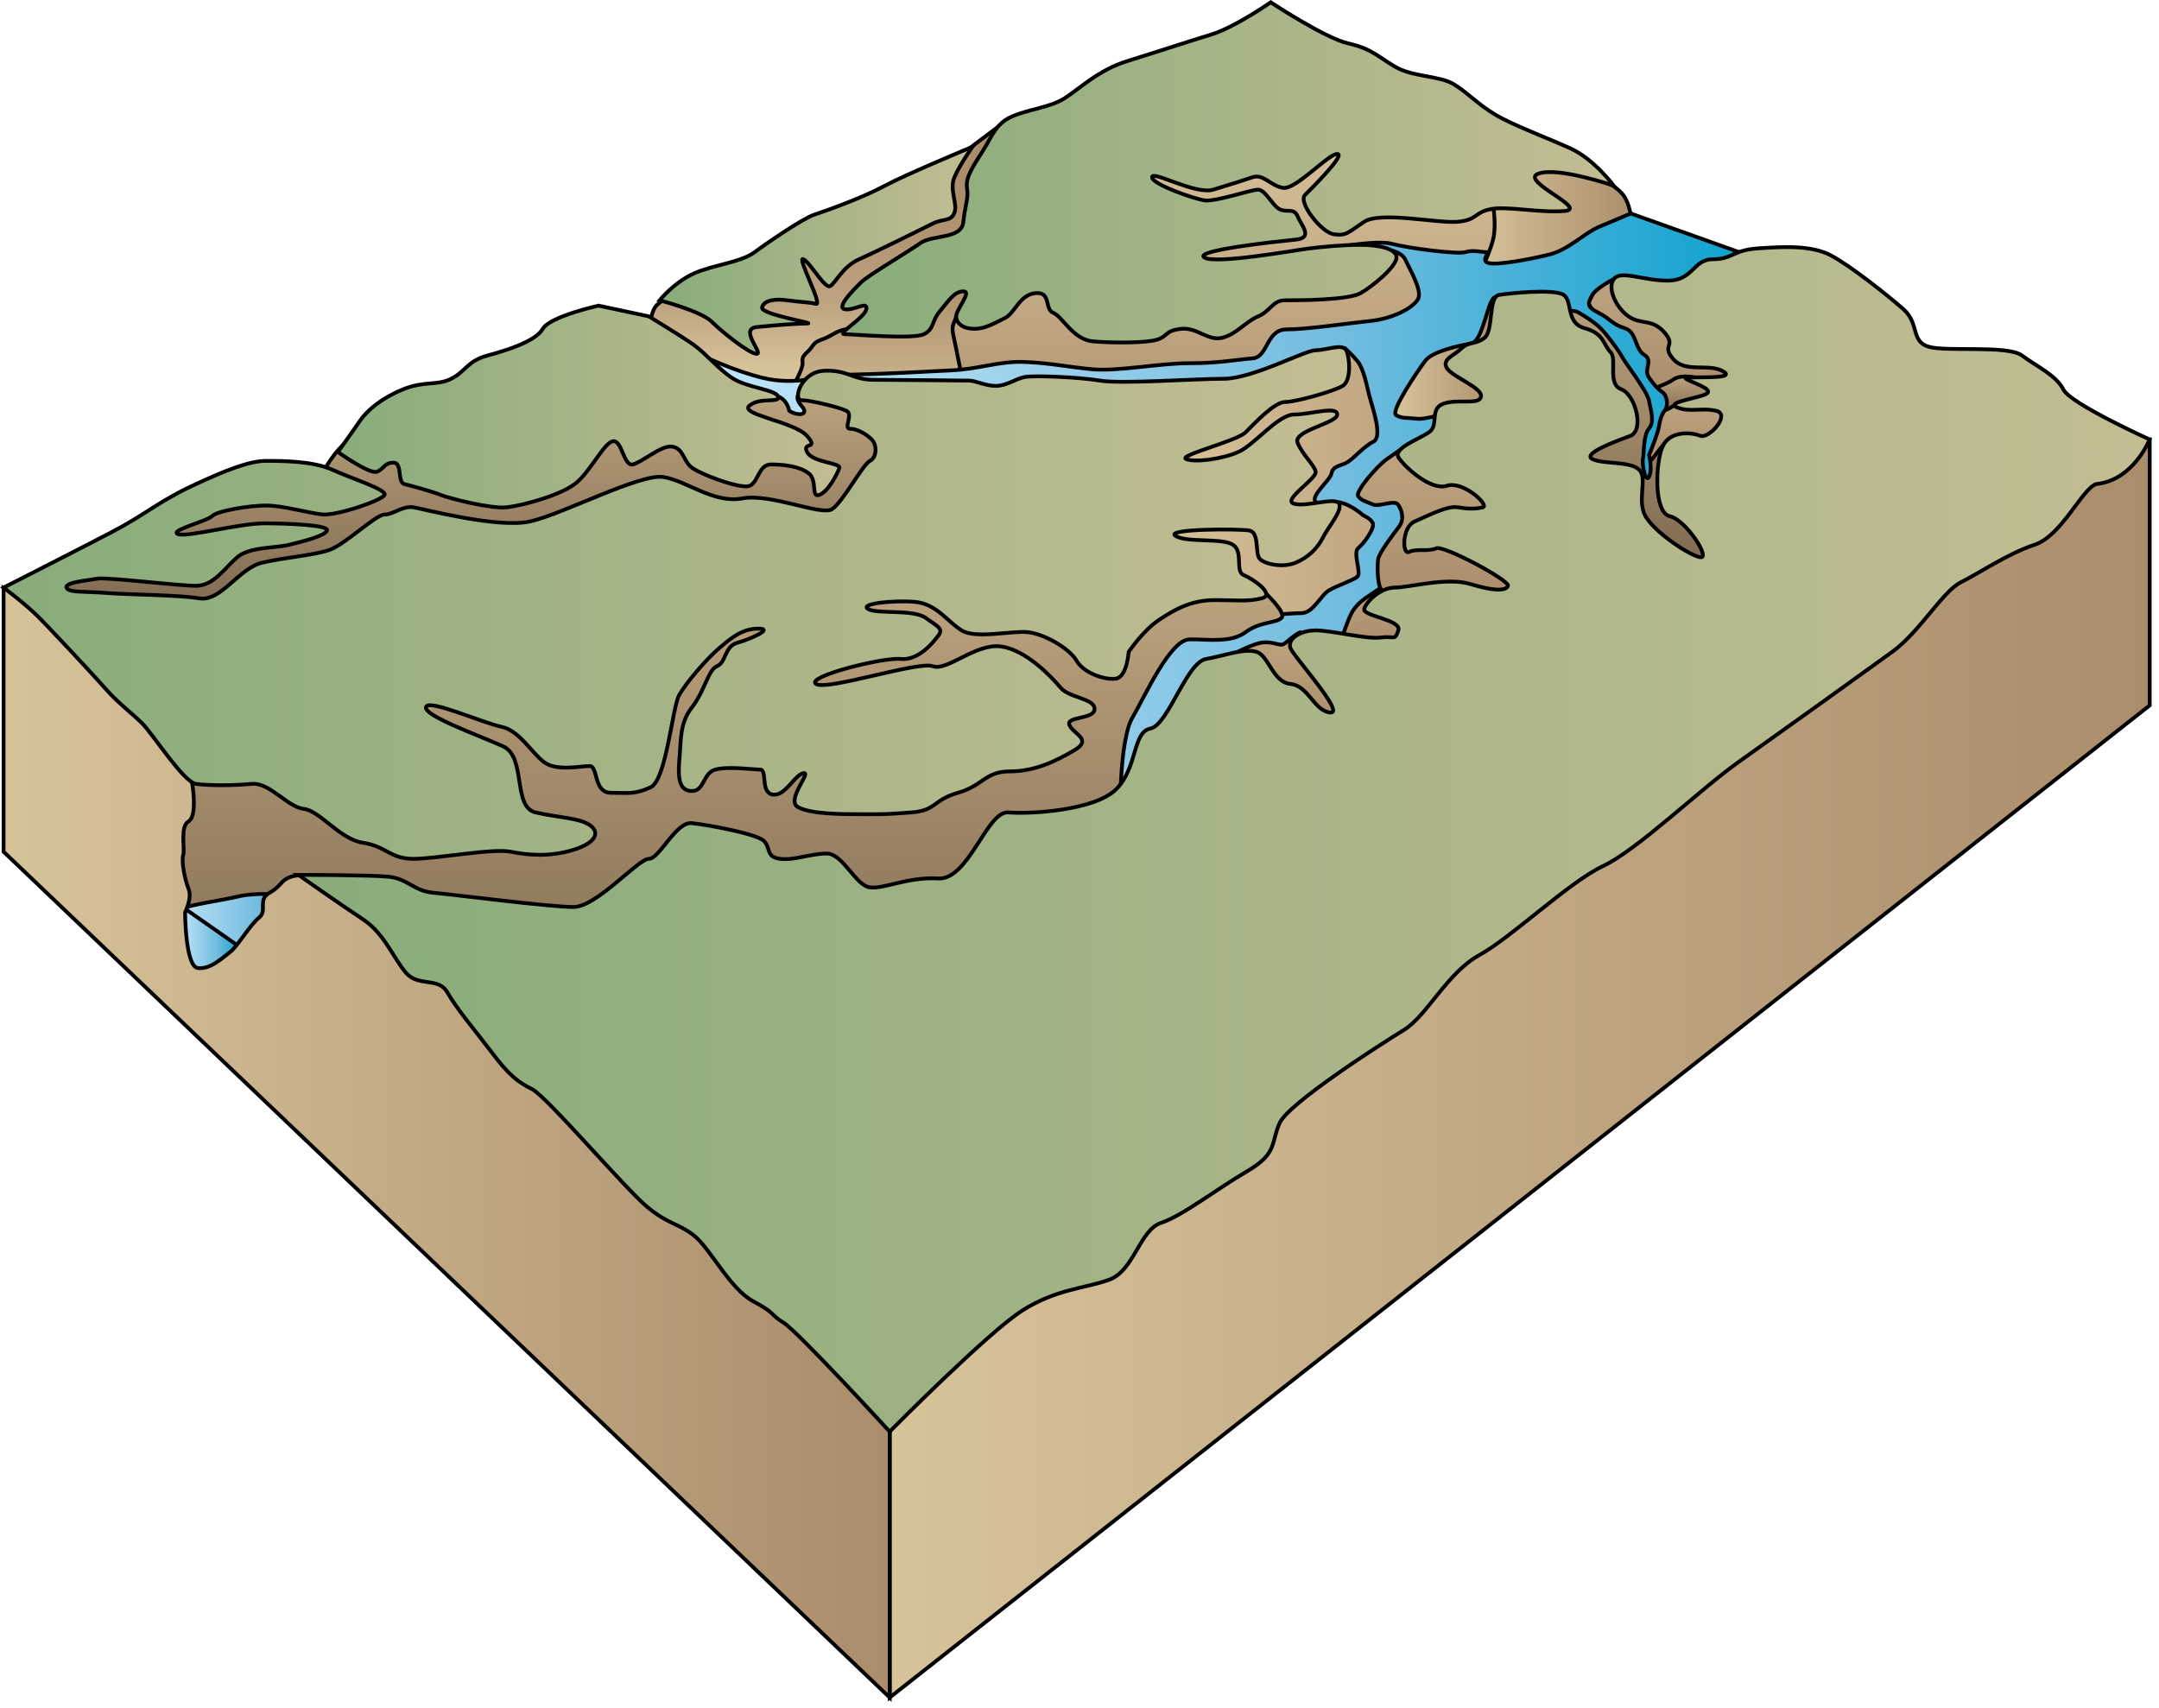
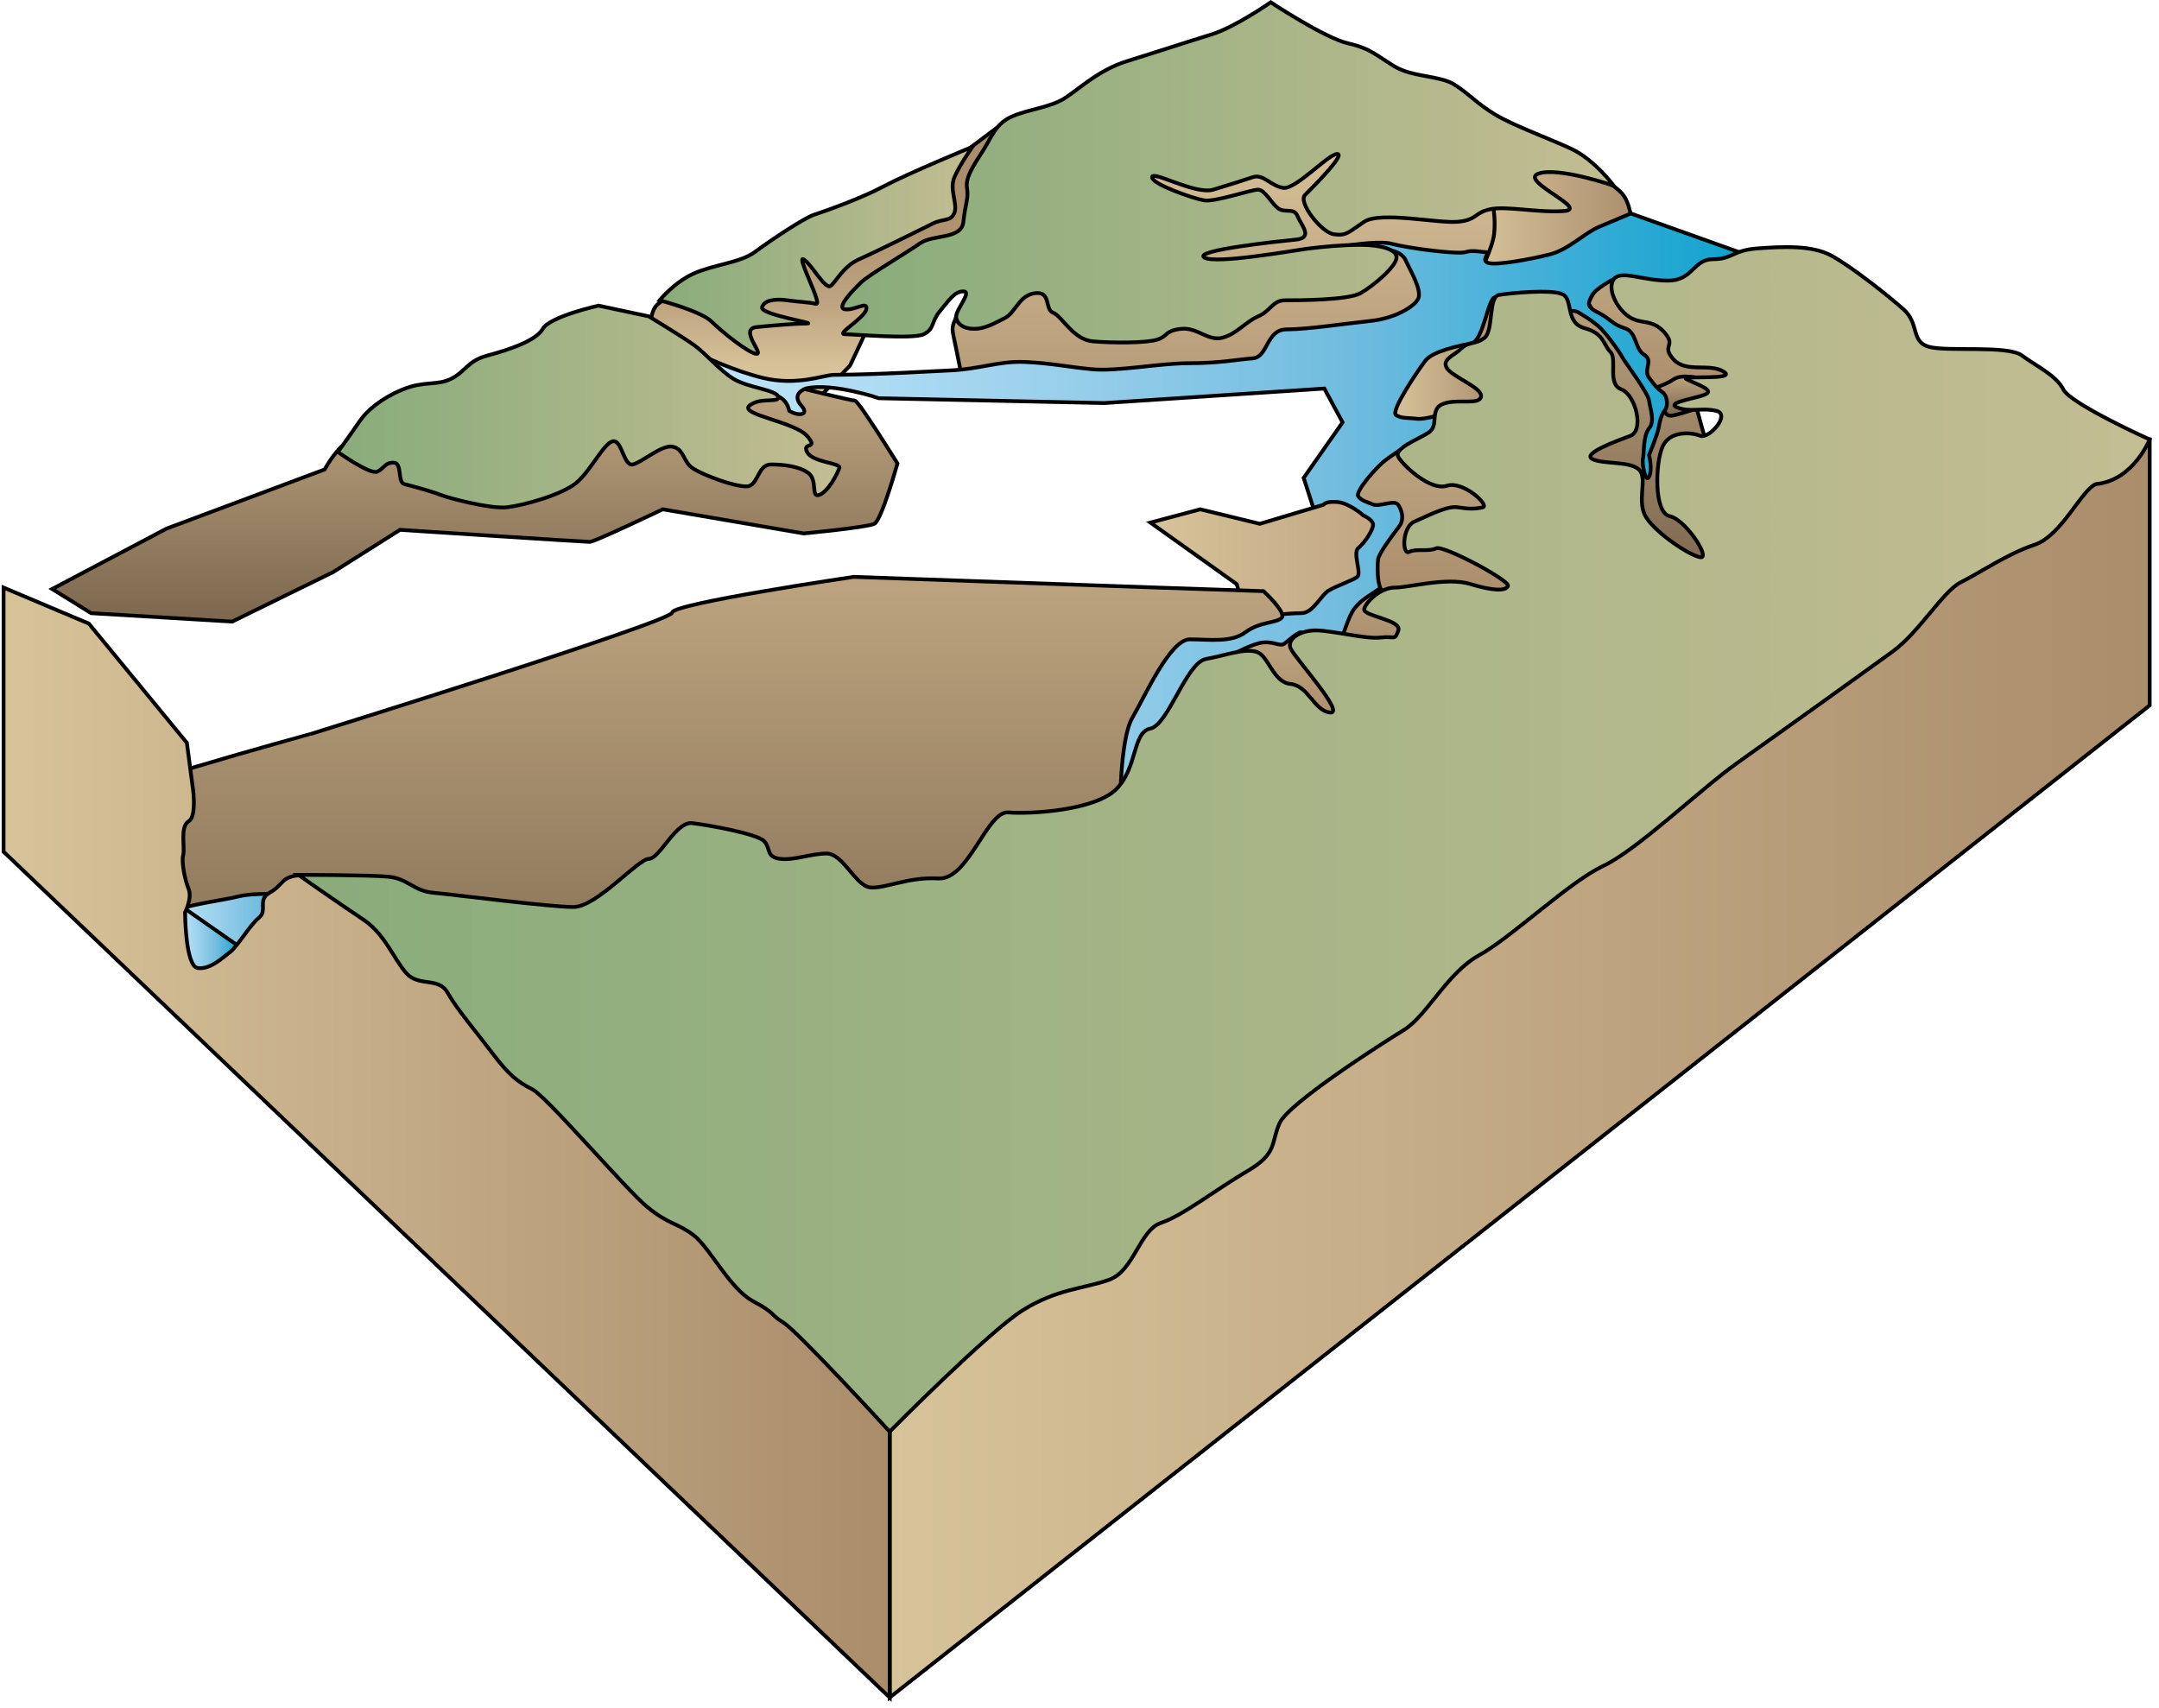
<svg xmlns="http://www.w3.org/2000/svg" xmlns:ns1="https://ian.umces.edu/media-library/" x="0px" y="0px" width="503" height="398" viewBox="0 0 503 398" xml:space="preserve">
  <title>Canyon 3D</title>
  <desc>
    <ns1:title>Canyon 3D</ns1:title>
    <ns1:descr>Canyon 3D</ns1:descr>
    <ns1:scene>
      <ns1:contains>diagram, template, base, ecosystem, aquatic, freshwater, canyon, erosion</ns1:contains>
      <ns1:when>2005-02-24</ns1:when>
    </ns1:scene>
  </desc>
  <defs>
</defs>
  <linearGradient id="ian_symbols_044f21f9a1bca0148d2fee5db541495c" gradientUnits="userSpaceOnUse" x1="383.911" y1="64.982" x2="383.911" y2="135.835">
    <stop offset="0" style="stop-color:#BDA47F" />
    <stop offset="1" style="stop-color:#7C674E" />
  </linearGradient>
  <polygon fill="url(#ian_symbols_044f21f9a1bca0148d2fee5db541495c)" stroke="#000000" stroke-width="0.882" points="362.659,73.937 372.859,90.818 364.359,104.324   375.127,118.39 392.696,135.835 405.163,130.771 394.394,91.944 376.037,64.982 362.659,67.184 " />
  <linearGradient id="ian_symbols_7994db805a65e6e419b5313627a6f2fc" gradientUnits="userSpaceOnUse" x1="192.699" y1="92.506" x2="192.699" y2="28.639">
    <stop offset="0.101" style="stop-color:#D7C39A" />
    <stop offset="0.348" style="stop-color:#BDA37F" />
    <stop offset="0.742" style="stop-color:#AA8D6B" />
  </linearGradient>
  <path fill="url(#ian_symbols_7994db805a65e6e419b5313627a6f2fc)" stroke="#000000" stroke-width="0.882" d="M156.098,68.873c0,0-2.267,1.407-3.117,2.251  c-0.85,0.843-1.702,3.375-1.135,5.063c0.569,1.688,16.434,13.225,16.434,13.225l8.786,2.813l13.885,0.28l7.083-7.314l5.951-12.662  l20.402-14.348l3.964-6.191l2.551-14.067l2.833-9.285l-9.349,7.034l-20.402,10.41l-28.336,16.882L156.098,68.873z" />
  <linearGradient id="ian_symbols_ad1db2709ed048345da954dae7aa6b7a" gradientUnits="userSpaceOnUse" x1="205.791" y1="92.506" x2="205.791" y2="65.216">
    <stop offset="0.129" style="stop-color:#C9B28B" />
    <stop offset="1" style="stop-color:#AA8D6B" />
  </linearGradient>
-   <path fill="url(#ian_symbols_ad1db2709ed048345da954dae7aa6b7a)" stroke="#000000" stroke-width="0.882" d="M198.599,76.751c0,0-1.698-0.563-4.531,1.125  c-2.835,1.688-3.686,1.125-4.817,2.813c-1.133,1.688-2.55,1.969-2.267,3.657c0.283,1.688-3.188,7.316-3.188,7.316l34.075,0.843  h9.632l0.284-17.725l-1.133-9.565L219,67.466c0,0-6.234,6.472-7.083,6.752C211.067,74.499,198.599,76.751,198.599,76.751z" />
  <linearGradient id="ian_symbols_9603ebd70e159444f13d1ef87230e19a" gradientUnits="userSpaceOnUse" x1="288.185" y1="30.328" x2="288.185" y2="92.226">
    <stop offset="0" style="stop-color:#D7C39A" />
    <stop offset="1" style="stop-color:#B59976" />
  </linearGradient>
  <path fill="url(#ian_symbols_9603ebd70e159444f13d1ef87230e19a)" stroke="#000000" stroke-width="0.882" d="M222.768,73.714c-0.365,1.628-1.217,1.911-0.649,4.444  c0.566,2.531,2.833,14.067,2.833,14.067l83.021-3.377l39.952,1.97l4.251-15.193l2.267-31.793l-42.503-13.504l-12.749,5.346  l-32.586,1.407l-7.934,13.786C258.671,50.866,223.131,72.082,222.768,73.714z" />
  <linearGradient id="ian_symbols_b98fe27d3cac99d431c418f5507515de" gradientUnits="userSpaceOnUse" x1="343.052" y1="53.881" x2="382.098" y2="53.881">
    <stop offset="0" style="stop-color:#D7C39A" />
    <stop offset="1" style="stop-color:#AA8D6B" />
  </linearGradient>
  <path fill="url(#ian_symbols_b98fe27d3cac99d431c418f5507515de)" stroke="#000000" stroke-width="0.882" d="M368.044,38.768c0,0,8.106,3.843,10.199,6.754  c2.096,2.91,1.686,7.708,3.779,10.618c2.095,2.91-40.2,16.214-38.943,12.058c1.258-4.157,4.605-9.979,5.025-13.721  c0.419-3.741-0.419-7.485-0.419-7.485l7.956-7.483L368.044,38.768z" />
  <linearGradient id="ian_symbols_fa604a8f5ecf32d4d1e9b00256934375" gradientUnits="userSpaceOnUse" x1="110.621" y1="90.536" x2="110.621" y2="144.838">
    <stop offset="0" style="stop-color:#BDA47F" />
    <stop offset="1" style="stop-color:#7C674E" />
  </linearGradient>
  <path fill="url(#ian_symbols_fa604a8f5ecf32d4d1e9b00256934375)" stroke="#000000" stroke-width="0.882" d="M82.852,101.792c-3.824,1.266-7.225,7.595-7.225,7.595  l-36.835,13.787l-26.634,14.067l9.066,5.627l32.87,1.969l23.517-11.535l15.583-9.849c0,0,43.07,2.814,44.203,2.814  c1.136,0,17.001-7.598,17.001-7.598l32.869,5.628c0,0,14.734-1.407,16.435-2.25c1.7-0.844,5.384-14.068,5.384-14.068  s-9.068-14.63-9.917-14.63c-0.85,0-12.184-2.815-12.184-2.815l-13.6,1.127C173.383,91.663,85.537,100.901,82.852,101.792z" />
  <linearGradient id="ian_symbols_70bd866933cb4a64a191a6c186d9d1fa" gradientUnits="userSpaceOnUse" x1="153.675" y1="58.323" x2="226.56" y2="58.323">
    <stop offset="0.006" style="stop-color:#89AC7B" />
    <stop offset="1" style="stop-color:#C3BD92" />
  </linearGradient>
  <path fill="url(#ian_symbols_70bd866933cb4a64a191a6c186d9d1fa)" stroke="#000000" stroke-width="0.882" d="M226.561,34.2c0,0-15.1,6.237-20.543,9.146  c-5.443,2.912-13.82,5.848-16.331,6.679c-2.513,0.832-10.468,6.199-13.82,8.693c-3.35,2.496-9.63,2.937-14.236,5.015  c-4.606,2.079-7.956,6.237-7.956,6.237s9.631,2.494,12.142,4.99c2.515,2.494,8.794,7.486,10.47,7.486c1.675,0-4.187-5.822,0-6.239  c4.188-0.416,9.212-0.832,11.725-0.832s-10.885-2.078-10.468-3.743c0.419-1.663,2.932-2.078,5.863-1.663  c2.931,0.417,5.024,0.417,6.699,0.833c1.676,0.415-4.605-11.228-2.931-10.396c1.677,0.832,5.036,7.07,6.293,6.237  c1.257-0.832,2.92-4.573,6.688-6.237c3.768-1.662,14.658-7.067,17.167-8.315c2.513-1.247,4.188-0.416,5.026-2.494  c0.837-2.08-1.244-5.406,0.013-8.316C223.616,38.371,226.561,34.2,226.561,34.2z" />
  <linearGradient id="ian_symbols_da6b970cbfd0fe84510522c69f2fe165" gradientUnits="userSpaceOnUse" x1="207.28" y1="248.969" x2="500.832" y2="248.969">
    <stop offset="0" style="stop-color:#D7C39A" />
    <stop offset="1" style="stop-color:#AA8D6B" />
  </linearGradient>
  <polygon fill="url(#ian_symbols_da6b970cbfd0fe84510522c69f2fe165)" stroke="#000000" stroke-width="0.882" points="207.28,333.584 207.28,395.536 500.832,164.355   500.832,102.402 489.078,103.235 208.102,324.854 " />
  <linearGradient id="ian_symbols_589a46de174e5544154abdbb0699db9c" gradientUnits="userSpaceOnUse" x1="310.522" y1="87.535" x2="322.285" y2="87.535">
    <stop offset="0" style="stop-color:#D7C39A" />
    <stop offset="1" style="stop-color:#AA8D6B" />
  </linearGradient>
  <path fill="url(#ian_symbols_589a46de174e5544154abdbb0699db9c)" stroke="#000000" stroke-width="0.882" d="M310.522,81.252c0,0,1.702-0.844,3.968,0  c2.269,0.844,1.982,0.282,3.683,1.97c1.702,1.688,4.816,5.627,3.969,7.033c-0.852,1.408-4.253,3.938-4.253,3.938L310.522,81.252z" />
  <linearGradient id="ian_symbols_3f47758ec26a01044d7d5009908577fe" gradientUnits="userSpaceOnUse" x1="335.394" y1="75.299" x2="352.176" y2="75.299">
    <stop offset="0" style="stop-color:#D7C39A" />
    <stop offset="1" style="stop-color:#AA8D6B" />
  </linearGradient>
  <path fill="url(#ian_symbols_3f47758ec26a01044d7d5009908577fe)" stroke="#000000" stroke-width="0.882" d="M352.176,69.154c0,0-2.551-2.25-4.817-1.688  c-2.267,0.563-3.398,1.97-4.817,2.813c-1.416,0.845-2.265,4.784-3.683,5.346c-1.418,0.563-1.418,1.689-2.835,2.814  c-1.414,1.124,0,4.783,0,4.783l12.751-3.096L352.176,69.154z" />
  <linearGradient id="ian_symbols_89fbaf1e995a678409e256afb0f01f73" gradientUnits="userSpaceOnUse" x1="327.524" y1="99.236" x2="337.44" y2="99.236">
    <stop offset="0" style="stop-color:#D7C39A" />
    <stop offset="1" style="stop-color:#AA8D6B" />
  </linearGradient>
  <path fill="url(#ian_symbols_89fbaf1e995a678409e256afb0f01f73)" stroke="#000000" stroke-width="0.882" d="M337.44,93.914c0,0-2.833-0.281-3.967,0.563  c-1.131,0.842-2.266,2.25-2.832,3.938c-0.57,1.689-3.117,6.19-3.117,6.19h7.366L337.44,93.914z" />
  <linearGradient id="ian_symbols_ceef8e793961f80409970b0276bdf8e7" gradientUnits="userSpaceOnUse" x1="387.168" y1="64.371" x2="387.168" y2="93.351">
    <stop offset="0" style="stop-color:#BDA47F" />
    <stop offset="1" style="stop-color:#AA8D6B" />
  </linearGradient>
  <polygon fill="url(#ian_symbols_ceef8e793961f80409970b0276bdf8e7)" stroke="#000000" stroke-width="0.882" points="377.96,64.371 373.145,64.653 370.024,70.561   372.548,74.929 376.543,77.595 379.662,82.94 383.627,87.16 385.894,93.351 399.493,91.099 404.313,85.472 " />
  <linearGradient id="ian_symbols_3355f32861c54dc46511d1d7651dfe82" gradientUnits="userSpaceOnUse" x1="392.836" y1="87.72" x2="392.836" y2="96.867">
    <stop offset="0" style="stop-color:#BDA47F" />
    <stop offset="1" style="stop-color:#7C674E" />
  </linearGradient>
  <path fill="url(#ian_symbols_3355f32861c54dc46511d1d7651dfe82)" stroke="#000000" stroke-width="0.882" d="M395.813,88.146c0,0-3.968-1.125-5.95,0.282  c-1.985,1.406-5.951,2.25-5.951,3.375c0,1.125,1.416,2.813,2.833,3.095c1.417,0.28,0.85,1.969,2.552,1.969  c1.699,0,12.466-3.939,12.466-3.939L395.813,88.146z" />
  <linearGradient id="ian_symbols_34d23ca49e0b9b740142dc3a69790578" gradientUnits="userSpaceOnUse" x1="394.068" y1="93.632" x2="394.068" y2="107.462">
    <stop offset="0" style="stop-color:#BDA47F" />
    <stop offset="1" style="stop-color:#AA8D6B" />
  </linearGradient>
-   <path fill="url(#ian_symbols_34d23ca49e0b9b740142dc3a69790578)" stroke="#000000" stroke-width="0.882" d="M392.128,93.632c-1.133,0-3.117,1.687-4.251,1.968  c-1.133,0.281-2.691,1.689-2.408,2.813c0.117,0.464-1.025,4.511-1.37,6.171c-0.489,2.369-0.239,2.502,0.095,2.833  c0.567,0.563,3.089-4.444,5.301-5.457c2.208-1.014,4.879,1.725,4.879,1.725l6.116-2.177l3.823-6.191  C404.313,95.319,393.261,93.632,392.128,93.632z" />
  <linearGradient id="ian_symbols_fd4af073873081a4d59b3a00694c7a71" gradientUnits="userSpaceOnUse" x1="146.353" y1="119.517" x2="409.129" y2="119.517">
    <stop offset="0.006" style="stop-color:#C1E8FB" />
    <stop offset="0.142" style="stop-color:#B7E1F6" />
    <stop offset="0.362" style="stop-color:#9CD1EC" />
    <stop offset="0.638" style="stop-color:#70BCDF" />
    <stop offset="0.957" style="stop-color:#19A5D1" />
    <stop offset="1" style="stop-color:#00A2CF" />
  </linearGradient>
  <path fill="url(#ian_symbols_fd4af073873081a4d59b3a00694c7a71)" stroke="#000000" stroke-width="0.882" d="M187.853,90.496c-0.284,0.064-3.63,1.269-1.162,4.016  c2.062,2.295-0.865,2.487-2.807,1.21c-1.436-6.311-9.321-2.599-8.165-3.217c1.244-0.664-36.162-16.452-28.271-16.68  c3.375-0.098,17.317,9.066,30.242,12.215c8.042,1.958,14.184-0.672,16.512-0.69c11.128-0.09,24.03-0.914,27.065-1.035  c7.083-0.281,11.334-2.248,17.567-1.969c6.234,0.283,9.633,1.126,15.585,1.688c5.949,0.563,15.584-1.405,22.666-1.405  c7.086,0,11.054-0.846,14.735-1.127c3.686-0.28,3.118-6.751,7.936-6.751c4.816,0,14.167-1.409,19.551-1.97  c5.383-0.563,9.917-3.095,11.05-5.064c1.135-1.969-1.982-7.034-2.833-9.003c-1.031-2.384-4.535-2.531-4.535-2.531  s-16.148,5.063-18.701,2.813c-2.55-2.251,15.587-5.346,19.837-4.22s15.586,2.532,17.283,1.969c1.698-0.562,3.684,0,4.816,0  c1.134,0-1.416,1.969,0.568,2.534c1.981,0.562,9.632-0.845,14.168-1.971c4.531-1.125,8.217-5.064,11.616-6.471  c3.398-1.407,7.364-3.095,7.364-3.095l29.188,10.409l-19.862,9.654l-13.229-4.821c0,0-4.311,2.202-5.16,3.891  c-0.853,1.688-1.418,2.532,1.416,3.94c2.834,1.406,3.399,2.813,6.234,3.658c2.832,0.842,2.269,4.782,4.531,6.188  c2.269,1.408-0.281,3.376,1.135,5.347c1.419,1.967,1.985,2.531,3.117,3.376c1.135,0.844,1.416,3.094,0.566,4.219  c-0.849,1.126-1.132,2.252-1.417,3.94c-0.281,1.688-2.267,6.471-2.267,6.471s0.853,3.375,0,5.063c-0.85,1.688-1.7-3.094-1.416-4.219  c0.281-1.125,0-5.346,1.416-7.034c1.419-1.691,0.284-4.503,0-6.471c-0.282-1.97-5.666-9.004-6.233-10.129  c-0.566-1.126-3.966-5.908-5.667-7.315c-1.699-1.408-3.115-2.252-4.533-3.095c-1.417-0.845-3.116,0-3.116,0l-31.17,13.222  l0.285,6.471c0,0,6.232,2.532,6.232,3.376c0,0.845-9.634,10.691-9.634,10.691l-2.833,4.784l2.833,15.193l-14.452,25.041  l-30.317,10.129l-23.233,27.572l-3.401-8.442l2.833-26.164l15.585-10.13l28.051-6.471l3.119-11.817l-4.817-14.911l9.068-12.943  l-4.251-7.878l-51.288,3.377l-52.418-1.125C204.834,92.788,193.871,89.123,187.853,90.496z" />
  <linearGradient id="ian_symbols_a09f02e7a6684a947dd5268c9c284dab" gradientUnits="userSpaceOnUse" x1="273.119" y1="100.647" x2="320.897" y2="100.647">
    <stop offset="0" style="stop-color:#D7C39A" />
    <stop offset="1" style="stop-color:#C1A782" />
  </linearGradient>
-   <path fill="url(#ian_symbols_a09f02e7a6684a947dd5268c9c284dab)" stroke="#000000" stroke-width="0.882" d="M313.427,81.216c0,0,1.436,1.267,2.853,2.955  c1.415,1.688,2.176,5.802,2.744,8.055c0.566,2.251,3.243,9.536,0.977,10.663c-2.266,1.124-4.661,3.968-6.077,4.811  c-1.415,0.845-3.4,0.845-3.683,2.532c-0.283,1.688-5.101,5.347-3.685,6.753c1.417,1.406-2.268,3.095-2.268,3.095l-4.531-1.125  l-26.638-11.535l3.967-6.471l25.504-11.254L313.427,81.216z" />
  <linearGradient id="ian_symbols_9e1c6ebe72ecb4a43d520bc43efd8930" gradientUnits="userSpaceOnUse" x1="300.678" y1="147.335" x2="300.678" y2="169.949">
    <stop offset="0" style="stop-color:#BDA47F" />
    <stop offset="1" style="stop-color:#AA8D6B" />
  </linearGradient>
  <path fill="url(#ian_symbols_9e1c6ebe72ecb4a43d520bc43efd8930)" stroke="#000000" stroke-width="0.882" d="M302.802,147.37c-1.702,0.846-2.975,2.321-3.824,2.743  c-0.851,0.422-2.34-0.633-4.677-0.422c-2.336,0.211-6.586,2.532-6.586,2.532l9.987,10.341l15.938,7.385l-1.274-8.651  C312.365,161.298,304.5,146.527,302.802,147.37z" />
  <linearGradient id="ian_symbols_507023b106c279b4e5aa200ece3f5b0c" gradientUnits="userSpaceOnUse" x1="324.373" y1="135.213" x2="324.373" y2="150.965">
    <stop offset="0" style="stop-color:#BDA47F" />
    <stop offset="1" style="stop-color:#AA8D6B" />
  </linearGradient>
  <path fill="url(#ian_symbols_507023b106c279b4e5aa200ece3f5b0c)" stroke="#000000" stroke-width="0.882" d="M335.953,136.608c0,0-8.288-1.9-10.625-1.266  c-2.339,0.632-4.038,1.899-5.95,3.165c-1.914,1.267-2.976,2.111-4.038,3.587s-2.548,6.121-2.548,6.121s8.286,2.529,9.134,2.741  c0.854,0.211,10.203-3.375,10.203-3.375L335.953,136.608z" />
  <linearGradient id="ian_symbols_8a6490fe3853119469355ca3374c611d" gradientUnits="userSpaceOnUse" x1="325.059" y1="83.435" x2="349.919" y2="83.435">
    <stop offset="0" style="stop-color:#D7C39A" />
    <stop offset="1" style="stop-color:#AA8D6B" />
  </linearGradient>
  <path fill="url(#ian_symbols_8a6490fe3853119469355ca3374c611d)" stroke="#000000" stroke-width="0.882" d="M348.397,69.272c-1.737-0.124-2.747,10.15-5.58,10.712  c-2.833,0.563-9.059,1.829-10.76,4.082c-1.7,2.25-8.215,11.815-6.8,12.661c1.416,0.844,2.549,0.563,4.813,0.844  c2.271,0.281,7.938-1.689,7.938-1.689l11.9-2.812C349.909,93.07,350.134,69.395,348.397,69.272z" />
  <linearGradient id="ian_symbols_5b60d2d815b6f5443d752004be61668b" gradientUnits="userSpaceOnUse" x1="337.307" y1="104.611" x2="337.307" y2="141.039">
    <stop offset="0" style="stop-color:#BDA47F" />
    <stop offset="1" style="stop-color:#AA8D6B" />
  </linearGradient>
  <path fill="url(#ian_symbols_5b60d2d815b6f5443d752004be61668b)" stroke="#000000" stroke-width="0.882" d="M326.572,104.611c0,0-1.244,0.768-3.583,2.457  c-2.335,1.687-7.223,7.447-6.586,8.502c0.639,1.055,1.986,1.336,3.474,1.969s5.026-1.189,5.876,0.078  c0.851,1.267,1.488,3.377,0.213,5.064c-1.275,1.689-4.676,6.12-4.888,7.597c-0.213,1.477-0.213,5.697,0.638,6.963  c0.849,1.266,4.462,1.477,4.462,1.477l32.089,2.321l-3.612-11.183l-6.587-16.458L326.572,104.611z" />
  <linearGradient id="ian_symbols_322a1605b6dcd344cdb9024c003d9a64" gradientUnits="userSpaceOnUse" x1="268.021" y1="130.182" x2="319.899" y2="130.182">
    <stop offset="0" style="stop-color:#D7C39A" />
    <stop offset="1" style="stop-color:#C1A782" />
  </linearGradient>
  <path fill="url(#ian_symbols_322a1605b6dcd344cdb9024c003d9a64)" stroke="#000000" stroke-width="0.882" d="M308.329,117.617c0,0,0.494-0.913,3.327-0.633  c2.832,0.282,5.95,3.095,5.95,3.095s1.983,0.844,2.269,1.97c0.283,1.125-1.986,4.501-3.402,5.626  c-1.415,1.126,0.85,5.91-0.283,6.753c-1.132,0.844-4.532,1.971-6.517,3.096c-1.983,1.123-3.686,5.345-6.518,5.345  c-2.833,0-7.083,0.563-10.202,0.563c-3.115,0-4.813-7.317-4.813-7.317l-20.119-14.347l11.618-3.095l13.882,3.376L308.329,117.617z" />
  <linearGradient id="ian_symbols_f8ebe41a108ecce4b96ea1f4057d8138" gradientUnits="userSpaceOnUse" x1="158.608" y1="134.418" x2="158.608" y2="217.992">
    <stop offset="0" style="stop-color:#BDA47F" />
    <stop offset="1" style="stop-color:#8E785B" />
  </linearGradient>
  <path fill="url(#ian_symbols_f8ebe41a108ecce4b96ea1f4057d8138)" stroke="#000000" stroke-width="0.882" d="M18.459,188.597c0,2.91,18.799,29.396,18.799,29.396  l38.946-10.394l45.224,8.315l18.426-0.416l20.099-17.048l51.925,15.385l26.38-18.711l22.679-5.973c0,0-0.064-16.897,2.866-21.886  c2.931-4.99,8.792-18.294,13.399-18.294c4.605,0,9.629,0.833,12.981-1.663c3.349-2.494,7.132-2.078,8.386-3.327  c1.257-1.248-4.2-6.237-4.2-6.237l-24.703-0.832l-70.771-2.495c0,0-42.292,6.238-42.292,8.315c0,2.081-84.168,28.274-84.168,28.274  S18.459,185.686,18.459,188.597z" />
  <linearGradient id="ian_symbols_1441193e91efb4645d34a6f61e4dae95" gradientUnits="userSpaceOnUse" x1="36.523" y1="397.102" x2="74.403" y2="397.102" gradientTransform="matrix(1 0 0 -0.759 0 518.889)">
    <stop offset="0.006" style="stop-color:#C1E8FB" />
    <stop offset="0.142" style="stop-color:#B7E1F6" />
    <stop offset="0.362" style="stop-color:#9CD1EC" />
    <stop offset="0.638" style="stop-color:#70BCDF" />
    <stop offset="0.957" style="stop-color:#19A5D1" />
    <stop offset="1" style="stop-color:#00A2CF" />
  </linearGradient>
  <path fill="url(#ian_symbols_1441193e91efb4645d34a6f61e4dae95)" stroke="#000000" stroke-width="0.882" d="M40.774,218.693l33.435,8.301c0,0,1.842-15.897-5.81-18.007  c-2.717-0.75-9.218-1.051-13.183-0.039c-2.71,0.693-10.611,1.781-12.945,2.796c-5.495,2.392-2.064,1.612-5.748,4.112L40.774,218.693  z" />
  <linearGradient id="ian_symbols_5e861d5531af26f4c984a3d87b017bfc" gradientUnits="userSpaceOnUse" x1="40.774" y1="220.1" x2="56.075" y2="220.1">
    <stop offset="0.006" style="stop-color:#C1E8FB" />
    <stop offset="0.142" style="stop-color:#B7E1F6" />
    <stop offset="0.362" style="stop-color:#9CD1EC" />
    <stop offset="0.638" style="stop-color:#70BCDF" />
    <stop offset="0.957" style="stop-color:#19A5D1" />
    <stop offset="1" style="stop-color:#00A2CF" />
  </linearGradient>
  <polygon fill="url(#ian_symbols_5e861d5531af26f4c984a3d87b017bfc)" stroke="#000000" stroke-width="0.882" points="40.774,210.112 56.075,220.803 50.974,230.088   40.774,227.556 " />
  <linearGradient id="ian_symbols_62eb38d2d4e557647d87e3cccea5c6db" gradientUnits="userSpaceOnUse" x1="0.832" y1="266.225" x2="207.28" y2="266.225">
    <stop offset="0" style="stop-color:#D7C39A" />
    <stop offset="1" style="stop-color:#AA8D6B" />
  </linearGradient>
  <path fill="url(#ian_symbols_62eb38d2d4e557647d87e3cccea5c6db)" stroke="#000000" stroke-width="0.882" d="M20.698,145.301l-19.866-8.388v61.537L207.28,395.536  v-61.952l-0.847-9.147L75.365,204.272c0,0-5.038-0.819-7.549,0.013c-2.515,0.832-2.081,2.066-5.014,3.73  c-2.931,1.663-0.379,4.157-2.474,5.821c-2.095,1.662-5.025,6.727-6.701,7.975c-1.675,1.247-4.617,4.156-7.55,3.742  c-2.931-0.418-2.956-12.964-2.956-12.964s1.675-3.326,0.836-5.406c-0.836-2.079-1.736-6.263-1.279-7.938  c0.455-1.674-0.814-6.64,1.279-7.887c2.096-1.247,0.838-8.706,0.838-8.706l-1.255-9.563L20.698,145.301z" />
  <linearGradient id="ian_symbols_6110cede346b502405bd630902485df7" gradientUnits="userSpaceOnUse" x1="69.516" y1="195.583" x2="500.819" y2="195.583">
    <stop offset="0.006" style="stop-color:#89AC7B" />
    <stop offset="1" style="stop-color:#C3BD92" />
  </linearGradient>
  <path fill="url(#ian_symbols_6110cede346b502405bd630902485df7)" stroke="#000000" stroke-width="0.882" d="M69.516,203.855c0,0,16.304-0.001,20.9,0.415  c4.598,0.419,5.911,3.328,10.506,3.744c4.597,0.414,27.227,3.325,32.662,3.325c5.437,0,15.083-11.226,17.587-11.226  s6.287-8.731,10.05-8.316c3.762,0.415,15.084,2.481,16.75,4.145c1.667,1.663,0.428,3.755,3.768,4.171  c3.343,0.416,7.115-1.234,10.875-1.234s6.72,7.472,10.06,7.887c3.346,0.416,8.804-2.495,15.914-2.077  c7.112,0.414,11.315-15.803,16.333-15.388c5.017,0.417,20.106-0.415,25.124-5.405c5.018-4.989,3.776-13.304,7.956-14.136  c4.18-0.832,8.382-15.385,12.981-16.216c4.599-0.833,8.775-2.507,11.699-1.677c2.925,0.833,3.803,7.082,7.982,7.499  c4.18,0.415,5.45,6.236,9.211,6.651c3.762,0.416-8.366-12.888-9.211-14.968c-0.846-2.08,2.102-4.16,5.863-4.16  c3.758,0,11.729,2.08,15.07,1.663c3.345-0.414,3.36,0.833,4.189-1.663c0.831-2.492-8.367-3.326-7.955-4.988  c0.412-1.664,3.775-4.99,7.118-4.99c3.342,0,12.15-2.495,17.588-0.832c5.435,1.663,8.381,1.663,8.793,0.416  c0.412-1.247-15.068-9.562-16.75-8.73c-1.683,0.83-4.599,0-6.281,0.83c-1.682,0.833-1.666-5.821,1.258-7.068  c2.922-1.247,7.543-3.742,10.049-3.326c2.504,0.416,4.194,0.416,5.861,0c1.669-0.416-4.597-6.263-8.375-5.016  c-3.774,1.249-10.016-4.548-11.28-6.627c-1.263-2.08,4.563-4.133,7.069-5.796c2.503-1.664,0.033-5.432,3.374-6.679  c3.343-1.247,8.384,0.417,8.795-1.663c0.41-2.078-6.694-4.574-7.958-6.653c-1.263-2.079,1.722-2.91,3.389-4.573  c1.668-1.663,3.319-0.833,5.405-2.496c2.086-1.664,0.848-9.563,3.351-9.98c2.506-0.415,12.335-1.379,14.841-0.131  c2.503,1.249,0.498,6.631,5.1,7.879c4.598,1.247,4.355,3.894,6.021,5.558c1.668,1.664-0.83,7.435,2.513,8.682  c3.344,1.249,5.452,9.613,2.095,10.86c-3.358,1.249-11.3,4.158-8.795,5.406c2.505,1.249,8.802,0.415,10.887,2.494  c2.088,2.08-0.792,7.484,1.713,11.227c2.506,3.742,10.02,8.732,12.524,9.148c2.507,0.416-3.341-8.731-7.118-9.563  c-3.776-0.833-3.343-12.475-1.675-16.217c1.668-3.743,6.657-3.364,8.743-2.533c2.087,0.832,7.177-4.952,3.818-5.784  c-3.357-0.831-6.273,0.417-9.211-0.831c-2.939-1.247,5.952-2.221,7.094-3.302c1.141-1.081-3.774-2.528-5-3.351  c-1.225-0.823,12.151,0.416,8.794-1.664c-3.36-2.079-8.786,0.417-11.725-2.911c-2.939-3.326,0.844-2.911-2.094-6.237  c-2.94-3.327-5.438-1.663-8.376-3.74c-2.938-2.081-5.015-6.654-3.35-8.732c1.668-2.08,6.707,0.416,12.563,0.416  c5.854,0,5.869-4.991,10.469-4.991c4.599,0,4.575-2.104,10.43-2.52c5.854-0.414,12.58-0.807,17.18,1.688  c4.6,2.497,13.011,9.147,16.773,12.475c3.764,3.325,1.681,7.496,5.863,8.743c4.184,1.248,18.431-0.441,21.774,2.055  c3.344,2.495,7.961,4.586,9.63,7.912c1.672,3.326,20.1,11.644,20.1,11.644s-3.772,9.561-12.485,10.394  c-3.354,1.247-8.027,12.058-14.313,14.138c-6.285,2.077-12.976,6.651-17.168,8.731c-4.192,2.079-9.64,11.591-15.924,16.167  c-6.285,4.573-27.229,19.591-36.025,25.828c-8.797,6.236-23.421,20.373-31.381,24.117c-7.958,3.741-21.353,16.632-28.893,20.789  c-7.543,4.158-12.154,14.138-17.601,17.463c-5.447,3.327-26.786,17.047-28.882,21.622c-2.096,4.573-0.415,7.069-7.538,11.226  c-7.119,4.157-15.07,10.396-20.099,12.061c-5.027,1.66-6.279,11.199-12.144,13.278c-5.864,2.08-12.14,2.104-20.099,7.094  c-7.959,4.989-30.988,28.274-30.988,28.274s-21.354-23.285-24.706-25.364c-3.351-2.078-1.671-2.116-7.119-5.025  c-5.447-2.911-10.047-12.437-13.819-15.348c-3.77-2.909-5.859-2.495-10.887-6.653c-5.026-4.159-23.42-25.741-26.774-27.406  c-3.353-1.661-5.466-3.362-9.239-8.351c-3.769-4.991-8.373-10.396-10.467-14.139c-2.096-3.742-6.704-1.249-9.635-4.573  c-2.931-3.327-4.999-9.149-10.023-12.475C79.585,210.925,69.516,203.855,69.516,203.855z" />
  <linearGradient id="ian_symbols_71bb51c64b5b36f4a12c7990cfa10166" gradientUnits="userSpaceOnUse" x1="0.832" y1="140.494" x2="314.318" y2="140.494">
    <stop offset="0.006" style="stop-color:#89AC7B" />
    <stop offset="1" style="stop-color:#C3BD92" />
  </linearGradient>
-   <path fill="url(#ian_symbols_71bb51c64b5b36f4a12c7990cfa10166)" stroke="#000000" stroke-width="0.882" d="M0.832,136.913c0,0,17.168-8.73,25.125-12.889  c7.956-4.16,10.849-7.069,18.805-10.811c7.956-3.743,13.438-5.821,17.207-5.821c3.769,0,10.886-0.001,15.493,2.078  c4.606,2.08,12.563,4.574,12.144,5.821c-0.419,1.248-11.307,4.991-14.657,4.573c-3.35-0.415-9.211-2.077-12.98-2.077  c-3.769,0-11.294,1.21-12.55,2.456c-1.257,1.247-10.063,3.365-7.967,4.196c2.092,0.833,14.236-2.495,20.099-2.495  c5.862,0,15.063,0.417,14.643,1.664c-0.418,1.247-5.456,2.494-8.807,3.327c-3.349,0.832-9.186,0.415-12.118,2.91  c-2.931,2.494-5.444,6.652-9.631,6.652c-4.186,0-20.937-2.079-23.033-1.664c-2.091,0.417-7.536,0.834-7.115,2.08  c0.417,1.248,4.184,0.832,9.212,1.248c5.025,0.417,16.725,0.429,21.749,1.261c5.025,0.829,9.236-7.081,14.682-8.328  c5.442-1.248,11.724-1.666,15.494-2.911c3.767-1.247,10.875-8.292,12.965-8.292c2.095,0,4.203-2.104,6.715-1.688  c2.51,0.416,19.629,4.965,27.166,3.301c7.539-1.663,25.596-11.189,31.038-10.358c5.444,0.833,11.713,6.238,18.413,4.99  c6.701-1.247,18.437,4.146,20.95,2.483c2.514-1.664,7.12-10.394,8.794-11.227c1.673-0.832,1.673-3.742,0.419-4.989  c-1.259-1.248-3.352-2.495-5.026-2.495c-1.673,0,0.825-3.354-0.85-4.183c-1.673-0.831-8.361-2.469-10.457-2.469  c-2.093,0-0.196-6.659,5.33-6.869c5.524-0.211,6.451,2.11,11.475,2.11s20.466,0.184,22.14,0.184c1.673,0,3.779,1.234,6.293,1.234  c2.512,0,4.619-1.65,6.711-2.066c2.093-0.415,12.538,0,17.563,0.832c5.023,0.832,22.13-0.427,28.83-0.427  c6.701,0,18.907-6.641,21.42-6.641s6.283-1.663,7.118,0c0.836,1.663,1.256,7.069-0.836,8.317  c-2.095,1.247-10.889,3.742-13.402,3.742c-2.51,0-7.117,4.987-9.211,7.068c-2.094,2.079-15.911,5.404-13.819,6.236  c2.094,0.832,8.376,0,12.144-1.663c3.77-1.663,9.238-8.732,13.007-8.732c3.768,0,10.023-2.078,10.023,0  c0,2.079-10.468,3.741-9.212,6.651c1.257,2.911,3.77,4.967,4.188,6.629c0.419,1.664-7.956,6.678-5.025,7.51  c2.931,0.832,9.656-1.675,10.494-0.013c0.836,1.661-2.537,5.416-3.794,7.914c-1.256,2.494-3.351,4.574-6.281,5.821  c-2.931,1.246-7.118,0.415-8.375-0.833c-1.256-1.249-0.001-6.237-2.512-6.653c-2.514-0.416-19.683-0.416-17.171,1.247  c2.514,1.663,10.889,0.417,13.402,2.08c2.511,1.662,0.417,6.236,2.511,7.069c2.096,0.829,7.538,4.573,4.188,5.403  c-3.35,0.831-5.444,0.417-10.887,0.417c-5.445,0-9.215,2.079-12.982,4.574c-3.768,2.492-7.118,7.481-7.118,7.481  s-0.418,5.821-2.931,6.238c-2.514,0.415-7.538-1.247-9.212-4.157c-1.675-2.911-7.537-6.237-11.307-6.654  c-3.769-0.417-12.145,1.649-15.491-0.428c-3.352-2.079-5.89-6.225-10.915-6.641c-5.023-0.414-12.957,0.417-10.862,1.664  c2.092,1.247,10.467-0.011,13.397,2.066c2.932,2.078,4.189,2.509,2.932,4.171c-1.255,1.663-4.605,5.822-8.793,5.405  c-4.187-0.416-22.191,4.156-19.682,5.822c2.514,1.663,23.858-5.381,27.207-4.133c3.351,1.245,10.062-5.431,15.924-4.599  c5.863,0.831,11.726,7.066,13.818,9.563c2.095,2.497,7.958,2.494,7.958,4.99c0,2.495-6.701,1.663-5.863,3.741  c0.838,2.079,5.443,3.326,1.255,5.822c-4.186,2.494-9.211,4.989-15.075,4.989c-5.862,0-6.281,3.326-12.143,4.988  c-5.862,1.664-5.024,4.158-10.885,4.573c-5.864,0.417-5.445,0.417-10.889,0.417c-5.446,0-12.562,0-15.495-1.662  c-2.93-1.665,3.352-8.316,1.257-7.901c-2.095,0.416-4.187,5.405-7.119,4.991c-2.931-0.418-1.257-5.822-2.931-5.822  c-1.676,0-7.54-0.833-10.471,0c-2.931,0.831-2.511,4.988-5.441,4.988c-2.932,0-3.337-2.911-2.92-7.484  c0.419-4.574,0.025-8.315,2.956-12.057c2.932-3.743,3.731-8.732,5.825-9.563c2.095-0.833,1.713-4.574,4.644-5.406  c2.93-0.832,8.756-3.326,4.988-3.326c-3.77,0-6.242,2.079-9.174,4.574c-2.931,2.494-7.588,7.925-9.262,10.835  c-1.677,2.911-2.982,19.932-6.752,21.596c-3.77,1.665-4.963,1.247-9.15,1.247c-4.187,0-2.931-6.236-5.023-6.236  c-2.094,0-7.539,1.248-10.471-0.832c-2.93-2.079-5.861-7.483-10.048-8.316c-4.188-0.831-17.168-6.65-17.585-4.572  c-0.422,2.078,12.56,6.651,18.005,9.146c5.442,2.497,2.093,14.138,7.536,15.384c5.445,1.25,10.052,1.248,12.564,2.911  c2.513,1.664,1.638,4.159-3.808,5.822c-5.442,1.663-10.43,1.248-14.618,0.415c-4.187-0.831-17.168,1.665-22.611,1.665  c-5.446,0-6.282-2.911-11.726-3.742c-5.444-0.832-10.051-7.484-13.817-7.901c-3.771-0.415-7.956-6.234-12.146-5.821  c-4.188,0.416-10.025,0.416-12.956,0c-2.932-0.415-10.024-11.605-12.537-14.1c-2.514-2.494-5.494-4.625-8.425-7.951  c-2.933-3.324-12.993-14.11-15.927-17.021C5.843,140.668,0.832,136.913,0.832,136.913z" />
  <linearGradient id="ian_symbols_d70bc26a61c709747dbeaef48d8121e4" gradientUnits="userSpaceOnUse" x1="196.232" y1="40.17" x2="375.976" y2="40.17">
    <stop offset="0.006" style="stop-color:#89AC7B" />
    <stop offset="1" style="stop-color:#C3BD92" />
  </linearGradient>
  <path fill="url(#ian_symbols_d70bc26a61c709747dbeaef48d8121e4)" stroke="#000000" stroke-width="0.882" d="M375.976,43.269c0,0-12.967-4.47-17.573-2.807  c-4.604,1.664,12.169,8.303,5.924,8.718c-6.242,0.417-13.424-1.246-17.191-0.416c-3.771,0.833-2.933,2.494-7.538,2.911  c-4.604,0.416-18.007-2.495-21.774,0c-3.769,2.494-4.125,3.326-7.067,2.912c-2.944-0.417-8.402-7.484-6.727-9.147  c1.675-1.665,9.606-9.565,7.513-9.565s-9.633,8.315-12.563,7.9c-2.931-0.416-4.605-3.326-7.118-2.494  c-2.512,0.832-5.024,1.663-9.213,2.911c-4.186,1.249-14.236-4.574-14.236-2.911c0,1.663,9.63,4.99,12.143,5.405  c2.514,0.415,10.888-2.495,12.563-2.495c1.675,0,3.348,3.743,5.024,4.573c1.677,0.833,3.352-0.415,4.187,1.664  c0.838,2.079,3.743,4.99-0.442,5.406c-4.188,0.416-23.845,2.494-21.332,4.157c2.514,1.664,20.937-1.662,24.288-2.078  c3.349-0.416,7.904-0.857,12.093-0.857c4.188,0,8.426,0.855,8.426,2.935c0,2.081-5.443,6.654-8.377,8.316  c-2.929,1.663-14.655,1.663-17.586,1.663s-3.35,2.496-6.28,3.744c-2.931,1.246-5.024,4.157-8.375,4.988  c-3.35,0.833-5.824-2.495-9.594-2.078c-3.771,0.415-2.968,1.663-5.479,2.494c-2.515,0.831-10.472,0.831-15.077,0.417  c-4.606-0.417-7.118-5.821-9.209-6.654c-2.095-0.831-0.422-4.989-4.191-4.574c-3.766,0.415-4.606,4.574-7.118,5.82  c-2.51,1.249-4.605,2.497-7.118,2.497c-2.512,0-4.187-1.248-4.187-2.91c0-1.664,3.768-5.821,1.674-5.821s-3.347,2.078-5.443,4.573  c-2.093,2.494-1.255,4.159-3.767,5.405c-2.516,1.247-16.332,0-18.427,0c-2.092,0,4.607-3.744,5.024-5.821  c0.418-2.08-2.929,0.414-5.024,0c-2.092-0.417,2.092-4.574,3.769-6.238c1.673-1.663,10.886-7.068,13.818-9.146  c2.93-2.079,9.632-0.832,10.05-4.99c0.419-4.158,1.257-5.405,0.838-7.9c-0.419-2.494,1.674-5.404,3.768-8.731  c2.094-3.326,2.932-6.235,6.7-7.899c3.769-1.665,8.792-2.091,12.144-4.17c3.351-2.079,7.956-6.643,14.655-8.721  c6.7-2.079,14.237-4.561,19.683-6.225c5.443-1.663,13.817-7.496,13.817-7.496s12.563,8.316,18.007,9.563  c5.444,1.247,6.699,2.911,10.887,5.405c4.188,2.496,10.468,2.078,13.819,4.158c3.348,2.079,5.442,4.573,9.631,7.067  c4.188,2.496,12.144,5.406,17.588,7.901C371.42,37.124,375.976,43.269,375.976,43.269z" />
  <linearGradient id="ian_symbols_be0d86a1f7e3289491a091ffaa7f91cd" gradientUnits="userSpaceOnUse" x1="78.717" y1="94.733" x2="195.565" y2="94.733">
    <stop offset="0.006" style="stop-color:#89AC7B" />
    <stop offset="1" style="stop-color:#C3BD92" />
  </linearGradient>
  <path fill="url(#ian_symbols_be0d86a1f7e3289491a091ffaa7f91cd)" stroke="#000000" stroke-width="0.882" d="M151.16,73.714l-11.725-2.497c0,0-11.305,2.497-12.98,5.407  c-1.677,2.911-8.35,4.988-12.957,6.235c-4.606,1.249-5.049,3.743-8.398,5.406c-3.352,1.664-6.284,0.415-11.308,2.494  s-8.373,4.952-10.048,7.448c-1.676,2.494-5.026,7.106-5.026,7.106s7.537,5.404,9.212,4.574c1.675-0.833,1.675-2.08,3.768-2.08  c2.094,0,0.838,4.574,2.514,4.99c1.673,0.416,6.28,1.664,8.373,2.494c2.094,0.832,11.726,3.327,15.494,2.912  c3.769-0.416,12.982-2.912,16.333-5.821c3.349-2.912,6.279-9.148,8.374-9.563c2.095-0.415,2.51,5.821,4.605,5.406  c2.094-0.417,6.701-4.574,9.214-4.159c2.51,0.416,2.51,2.911,4.186,4.574s11.725,5.405,13.818,4.574  c2.095-0.831,2.095-4.988,5.025-4.988c2.932,0,6.701,0.415,8.794,2.078c2.093,1.662,0.42,5.822,2.512,4.989  c2.094-0.831,4.186-4.988,4.606-6.237c0.417-1.247-6.27-1.247-7.524-3.741c-1.256-2.495,2.919-0.416-0.012-3.744  c-2.933-3.326-15.911-4.989-13.401-7.067c2.514-2.08,7.141-0.475,6.676-2.08c-0.467-1.605-7.068-2.079-10.418-4.158  c-3.35-2.079-6.333-5.846-9.264-7.925C158.672,78.262,151.16,73.714,151.16,73.714z" />
</svg>